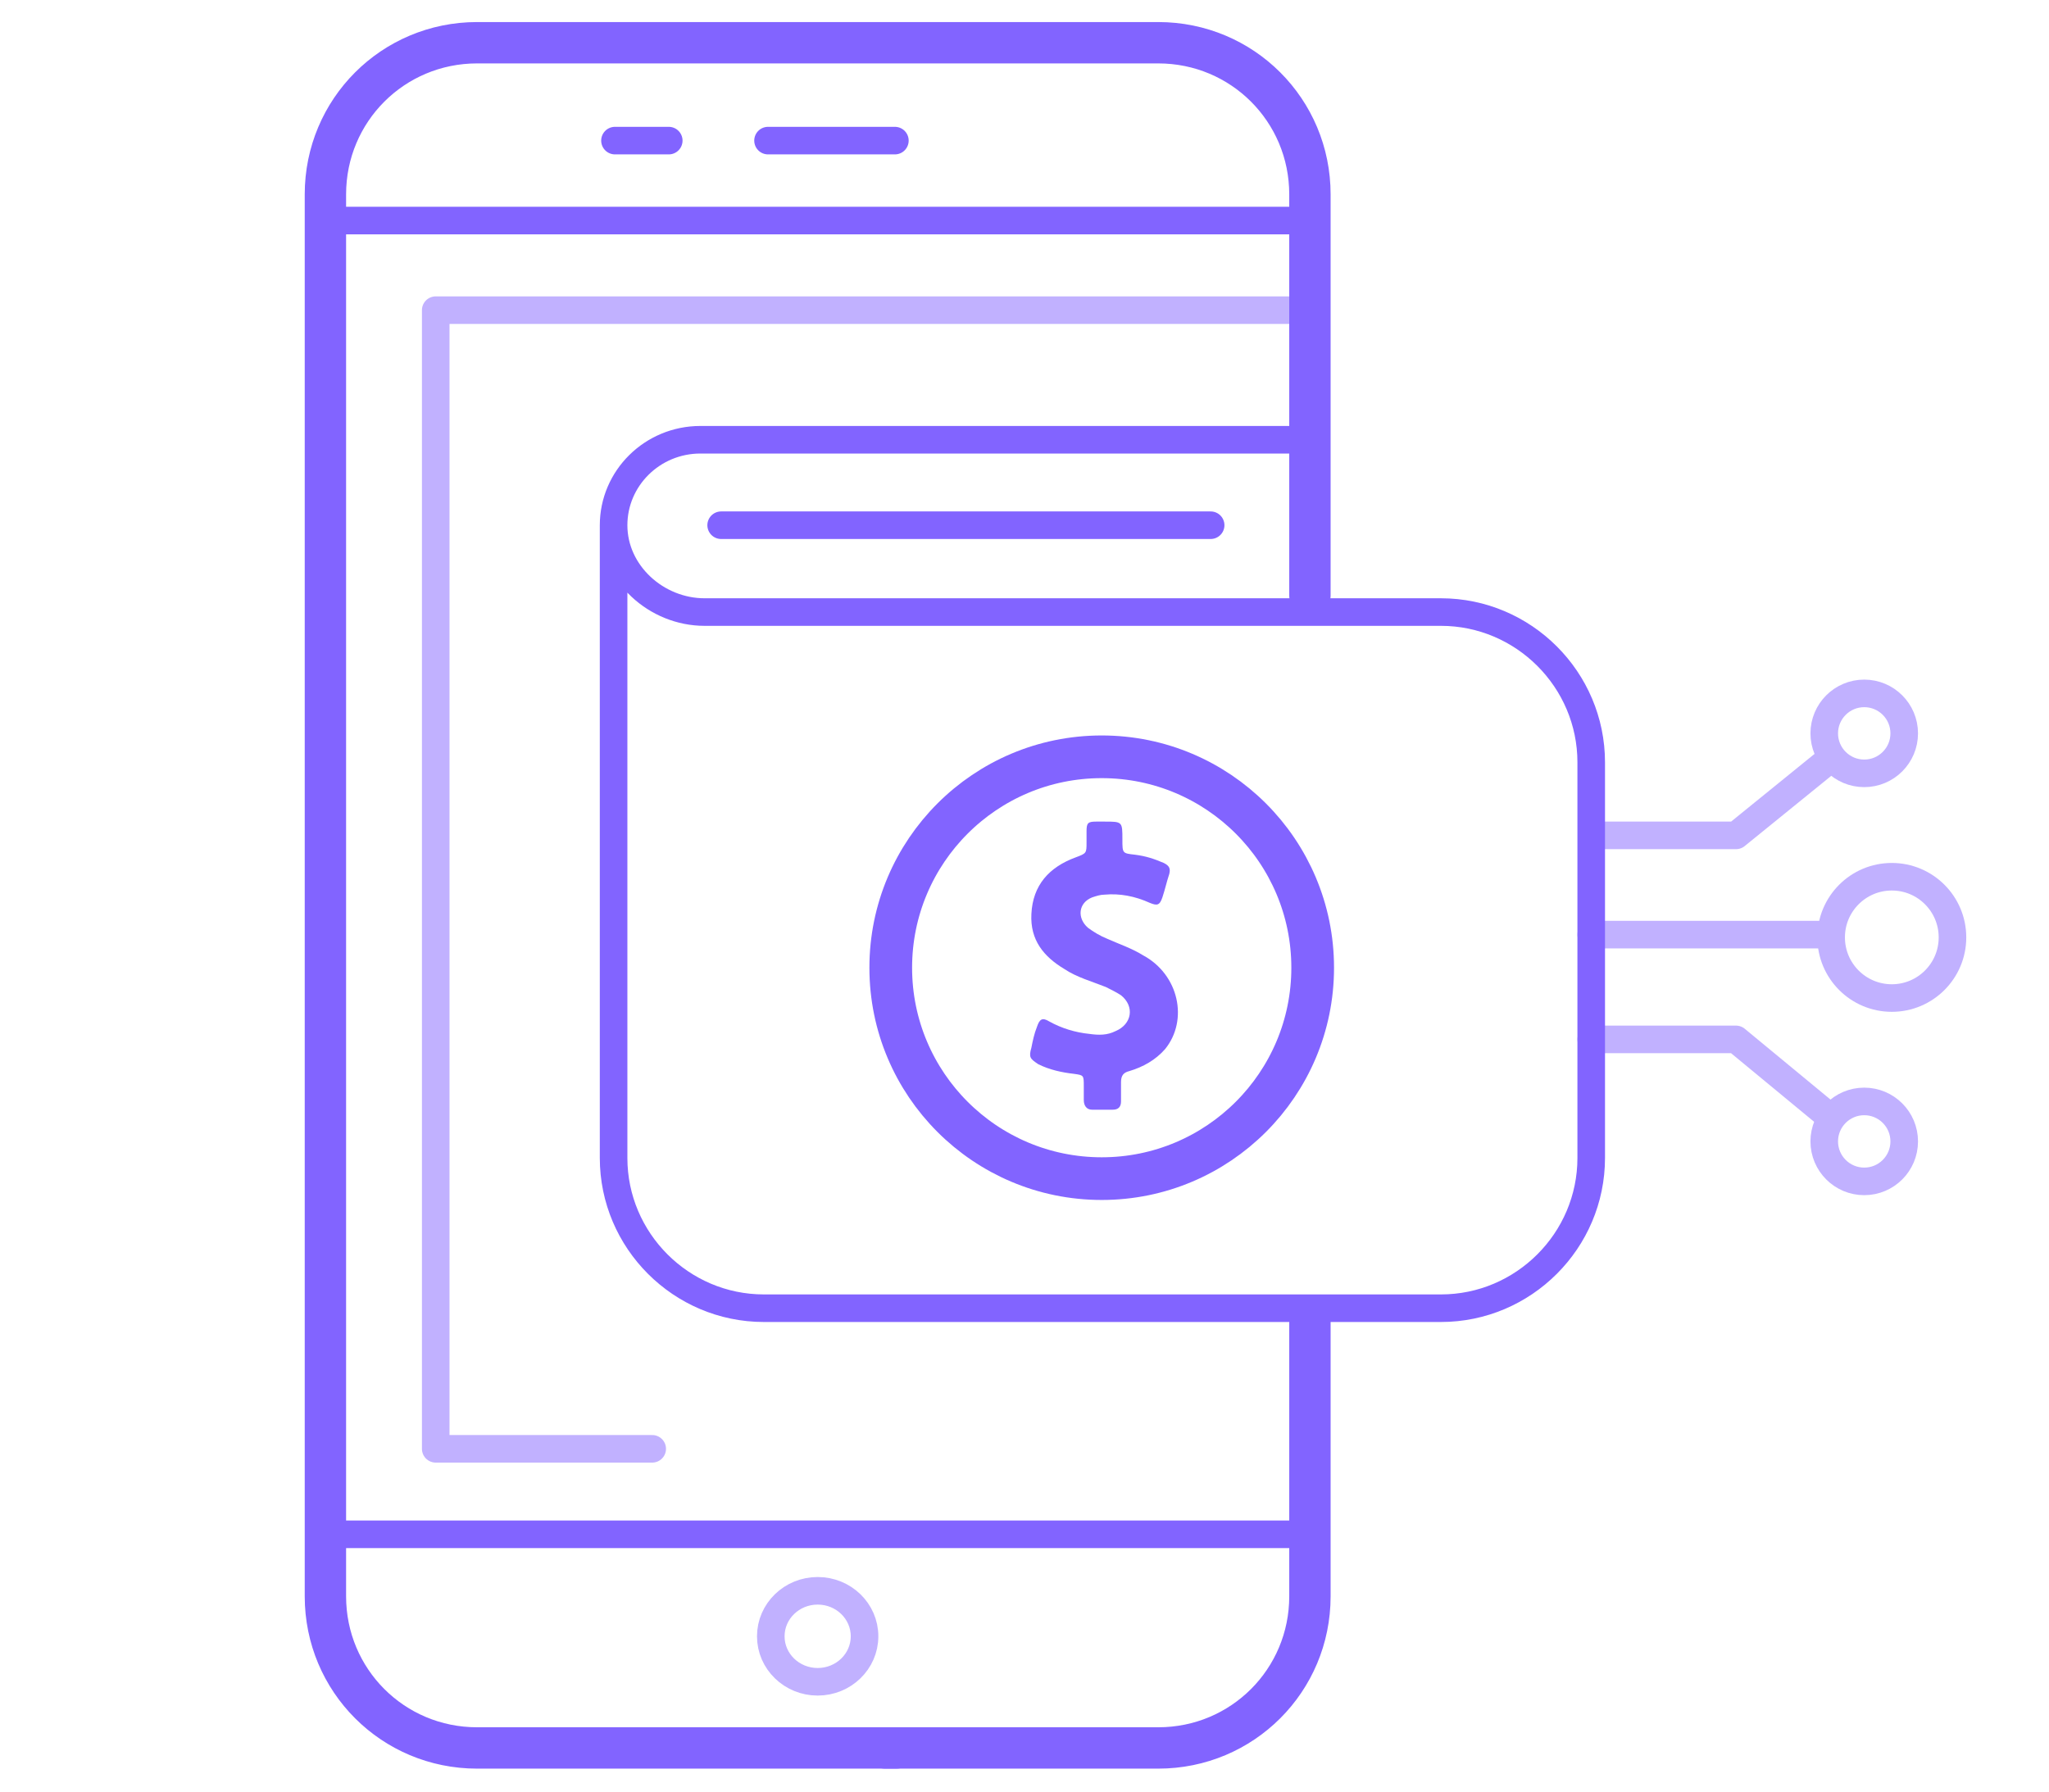
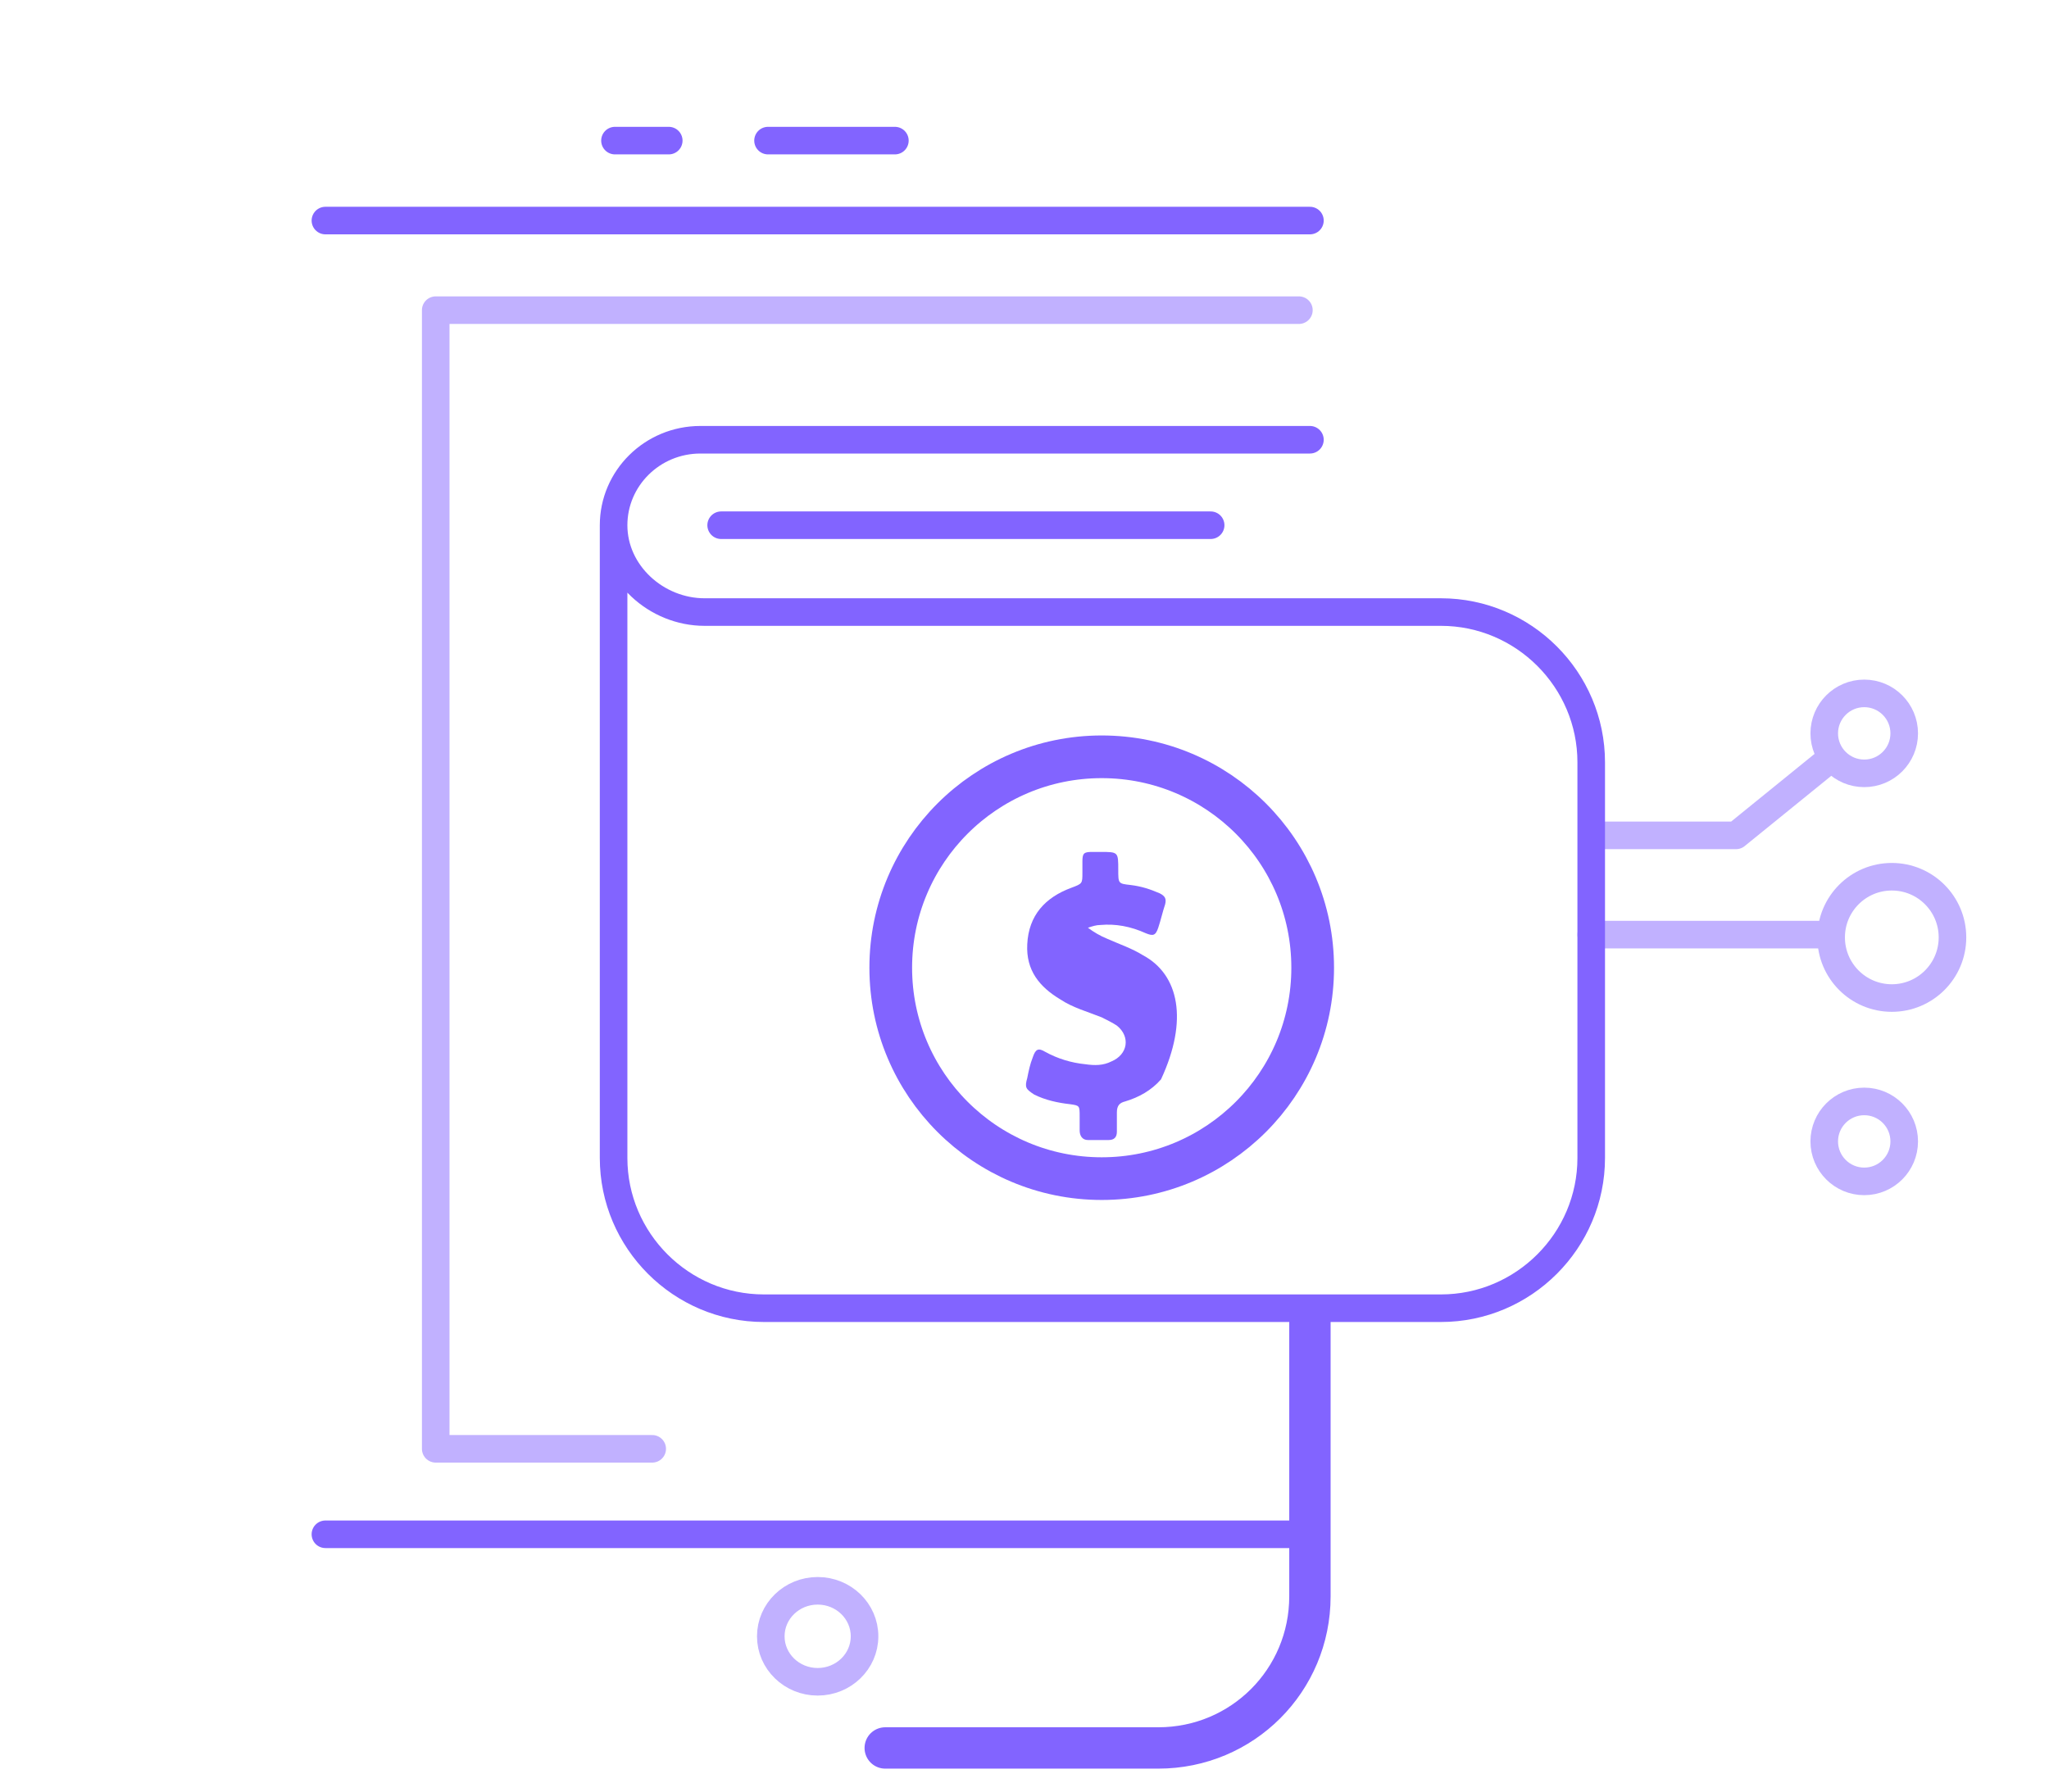
<svg xmlns="http://www.w3.org/2000/svg" version="1.1" id="Слой_1" x="0px" y="0px" viewBox="0 0 148.6 130" style="enable-background:new 0 0 148.6 130;" xml:space="preserve">
  <style type="text/css">
	
		.st0{fill-rule:evenodd;clip-rule:evenodd;fill:none;stroke:#C1B1FF;stroke-width:2;stroke-linecap:round;stroke-linejoin:round;stroke-miterlimit:10;}
	
		.st1{fill-rule:evenodd;clip-rule:evenodd;fill:none;stroke:#8264FF;stroke-width:3;stroke-linecap:round;stroke-linejoin:round;stroke-miterlimit:10;}
	
		.st2{fill-rule:evenodd;clip-rule:evenodd;fill:none;stroke:#8264FF;stroke-width:2;stroke-linecap:round;stroke-linejoin:round;stroke-miterlimit:10;}
	.st3{fill:none;stroke:#C1B1FF;stroke-width:2;stroke-miterlimit:10;}
	.st4{fill:#8264FF;}
	.st5{fill:none;stroke:#8264FF;stroke-width:3.096;stroke-miterlimit:10;}
</style>
  <g>
    <polyline class="st0" points="94.2,22.5 60.3,22.5 31.6,22.5 31.6,105.1 47.3,105.1  " />
    <g>
      <line class="st0" x1="115.4" y1="67.8" x2="132.8" y2="67.8" />
      <ellipse class="st0" cx="137.2" cy="68" rx="4.4" ry="4.4" />
      <g>
-         <polyline class="st0" points="115.4,75.4 125.9,75.4 132.8,81.1    " />
        <ellipse class="st0" cx="135.2" cy="82.8" rx="2.9" ry="2.9" />
      </g>
      <g>
        <polyline class="st0" points="115.7,60.6 125.9,60.6 132.8,55    " />
        <ellipse class="st0" cx="135.2" cy="53.2" rx="2.9" ry="2.9" />
      </g>
    </g>
    <g>
      <path class="st1" d="M64.2,126.8H84c6.1,0,11-4.9,11-11v-14.8v-5.4" />
-       <path class="st1" d="M95,43.2V14.1c0-6.1-4.9-11-11-11H34.6c-6.1,0-11,4.9-11,11v14.6v56.1v31c0,6.1,4.9,11,11,11h19.8H65" />
      <path class="st1" d="M95,98.7" />
      <line class="st2" x1="23.6" y1="16" x2="95" y2="16" />
      <line class="st2" x1="23.6" y1="111.3" x2="95" y2="111.3" />
      <line class="st2" x1="55.7" y1="10.2" x2="64.9" y2="10.2" />
      <line class="st2" x1="48.5" y1="10.2" x2="44.6" y2="10.2" />
      <ellipse class="st3" cx="59.3" cy="118.7" rx="3.4" ry="3.3" />
    </g>
    <path class="st2" d="M44.5,38.1V84c0,6,4.9,10.9,10.9,10.9h49.1c6,0,10.9-4.9,10.9-10.9V55.3c0-6-4.9-10.9-10.9-10.9l-53.4,0l0,0   C47.6,44.4,44.5,41.6,44.5,38.1L44.5,38.1c0-3.4,2.8-6.2,6.3-6.2H95" />
    <line class="st2" x1="52.3" y1="38.1" x2="87.8" y2="38.1" />
    <g>
      <g>
-         <path class="st4" d="M82.9,69.3c-0.8-0.5-1.7-0.8-2.6-1.2c-0.5-0.2-1-0.5-1.4-0.8c-0.8-0.7-0.7-1.8,0.3-2.2     c0.3-0.1,0.6-0.2,0.9-0.2c1.1-0.1,2.2,0.1,3.3,0.6c0.5,0.2,0.7,0.2,0.9-0.4c0.2-0.6,0.3-1.1,0.5-1.7c0.1-0.4,0-0.6-0.4-0.8     c-0.7-0.3-1.3-0.5-2.1-0.6c-0.9-0.1-0.9-0.1-0.9-1.1c0-1.3,0-1.3-1.3-1.3c-0.2,0-0.4,0-0.6,0c-0.6,0-0.7,0.1-0.7,0.7     c0,0.3,0,0.6,0,0.8c0,0.8,0,0.8-0.8,1.1c-1.9,0.7-3.1,2-3.2,4.1c-0.1,1.9,0.9,3.1,2.4,4c0.9,0.6,2,0.9,3,1.3     c0.4,0.2,0.8,0.4,1.1,0.6c1,0.8,0.8,2.1-0.4,2.6c-0.6,0.3-1.2,0.3-1.9,0.2c-1-0.1-2-0.4-2.9-0.9c-0.5-0.3-0.7-0.2-0.9,0.4     c-0.2,0.5-0.3,1-0.4,1.5c-0.2,0.7-0.1,0.8,0.5,1.2c0.8,0.4,1.7,0.6,2.6,0.7c0.7,0.1,0.7,0.1,0.7,0.9c0,0.3,0,0.7,0,1     c0,0.4,0.2,0.7,0.6,0.7c0.5,0,1,0,1.5,0c0.4,0,0.6-0.2,0.6-0.6c0-0.5,0-0.9,0-1.4c0-0.5,0.2-0.7,0.6-0.8c1-0.3,1.9-0.8,2.6-1.6     C86.2,74,85.5,70.7,82.9,69.3z" />
+         <path class="st4" d="M82.9,69.3c-0.8-0.5-1.7-0.8-2.6-1.2c-0.5-0.2-1-0.5-1.4-0.8c0.3-0.1,0.6-0.2,0.9-0.2c1.1-0.1,2.2,0.1,3.3,0.6c0.5,0.2,0.7,0.2,0.9-0.4c0.2-0.6,0.3-1.1,0.5-1.7c0.1-0.4,0-0.6-0.4-0.8     c-0.7-0.3-1.3-0.5-2.1-0.6c-0.9-0.1-0.9-0.1-0.9-1.1c0-1.3,0-1.3-1.3-1.3c-0.2,0-0.4,0-0.6,0c-0.6,0-0.7,0.1-0.7,0.7     c0,0.3,0,0.6,0,0.8c0,0.8,0,0.8-0.8,1.1c-1.9,0.7-3.1,2-3.2,4.1c-0.1,1.9,0.9,3.1,2.4,4c0.9,0.6,2,0.9,3,1.3     c0.4,0.2,0.8,0.4,1.1,0.6c1,0.8,0.8,2.1-0.4,2.6c-0.6,0.3-1.2,0.3-1.9,0.2c-1-0.1-2-0.4-2.9-0.9c-0.5-0.3-0.7-0.2-0.9,0.4     c-0.2,0.5-0.3,1-0.4,1.5c-0.2,0.7-0.1,0.8,0.5,1.2c0.8,0.4,1.7,0.6,2.6,0.7c0.7,0.1,0.7,0.1,0.7,0.9c0,0.3,0,0.7,0,1     c0,0.4,0.2,0.7,0.6,0.7c0.5,0,1,0,1.5,0c0.4,0,0.6-0.2,0.6-0.6c0-0.5,0-0.9,0-1.4c0-0.5,0.2-0.7,0.6-0.8c1-0.3,1.9-0.8,2.6-1.6     C86.2,74,85.5,70.7,82.9,69.3z" />
      </g>
      <ellipse class="st5" cx="79.9" cy="70.2" rx="15.3" ry="15.3" />
    </g>
  </g>
</svg>